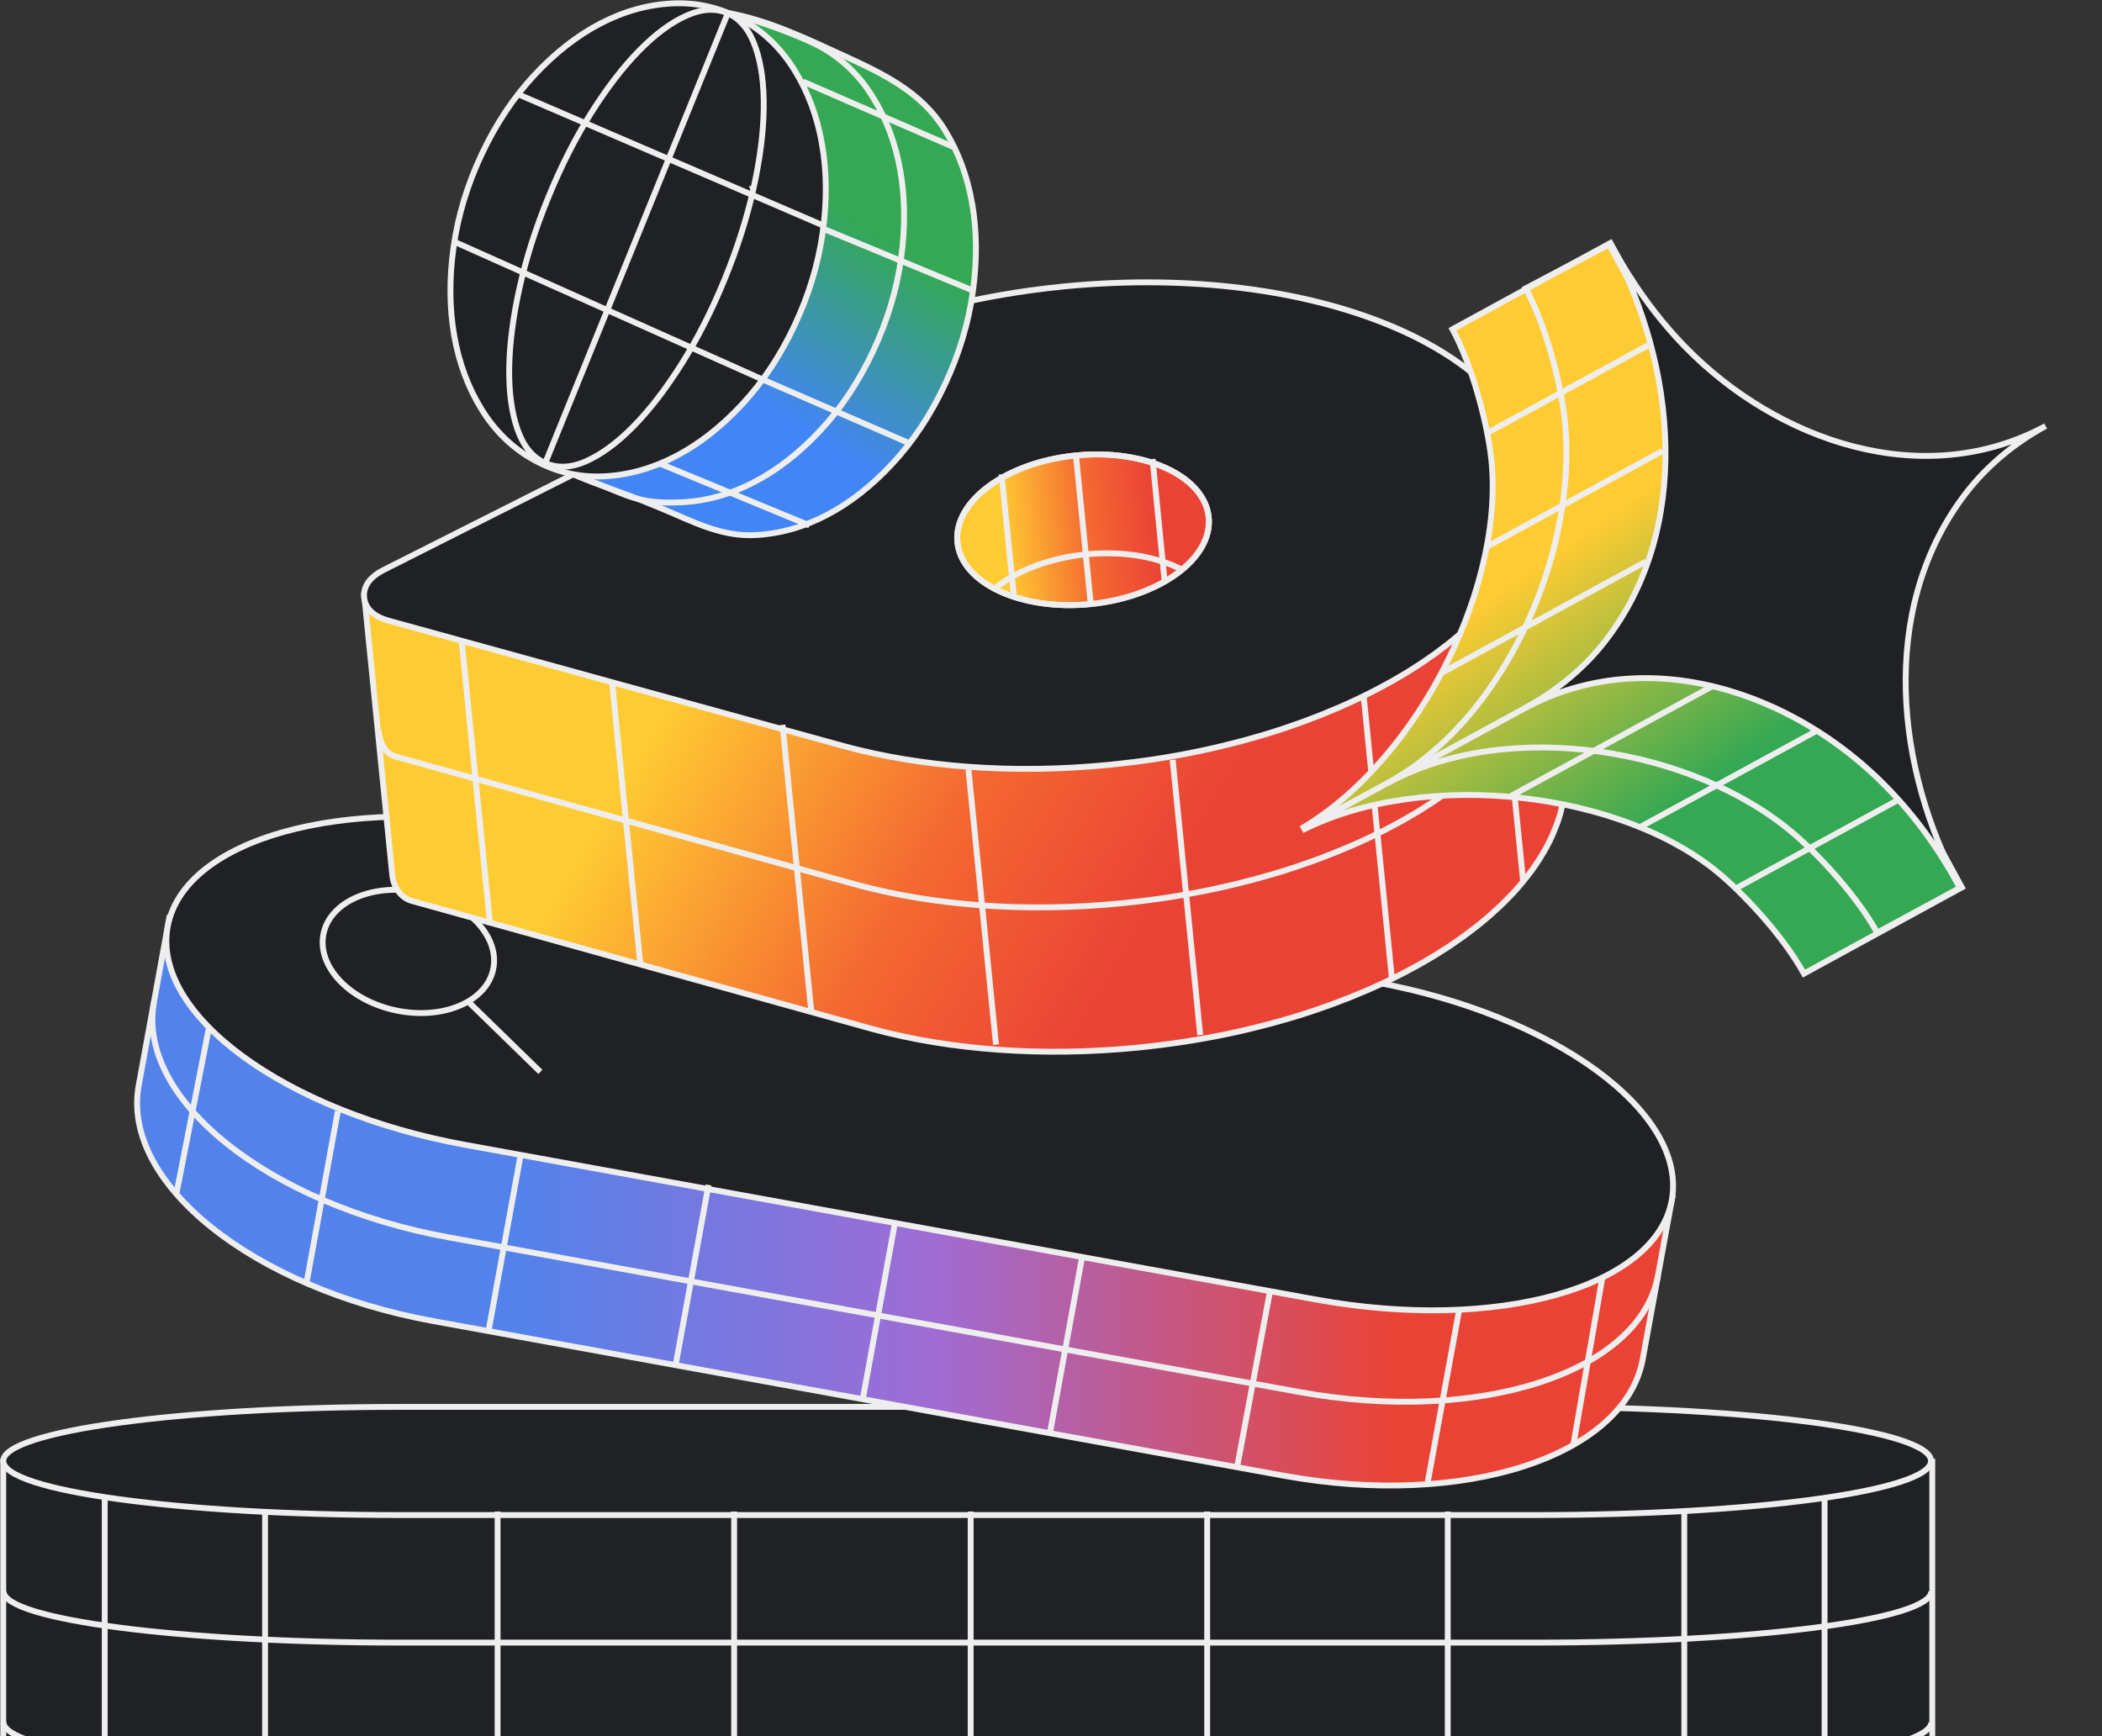
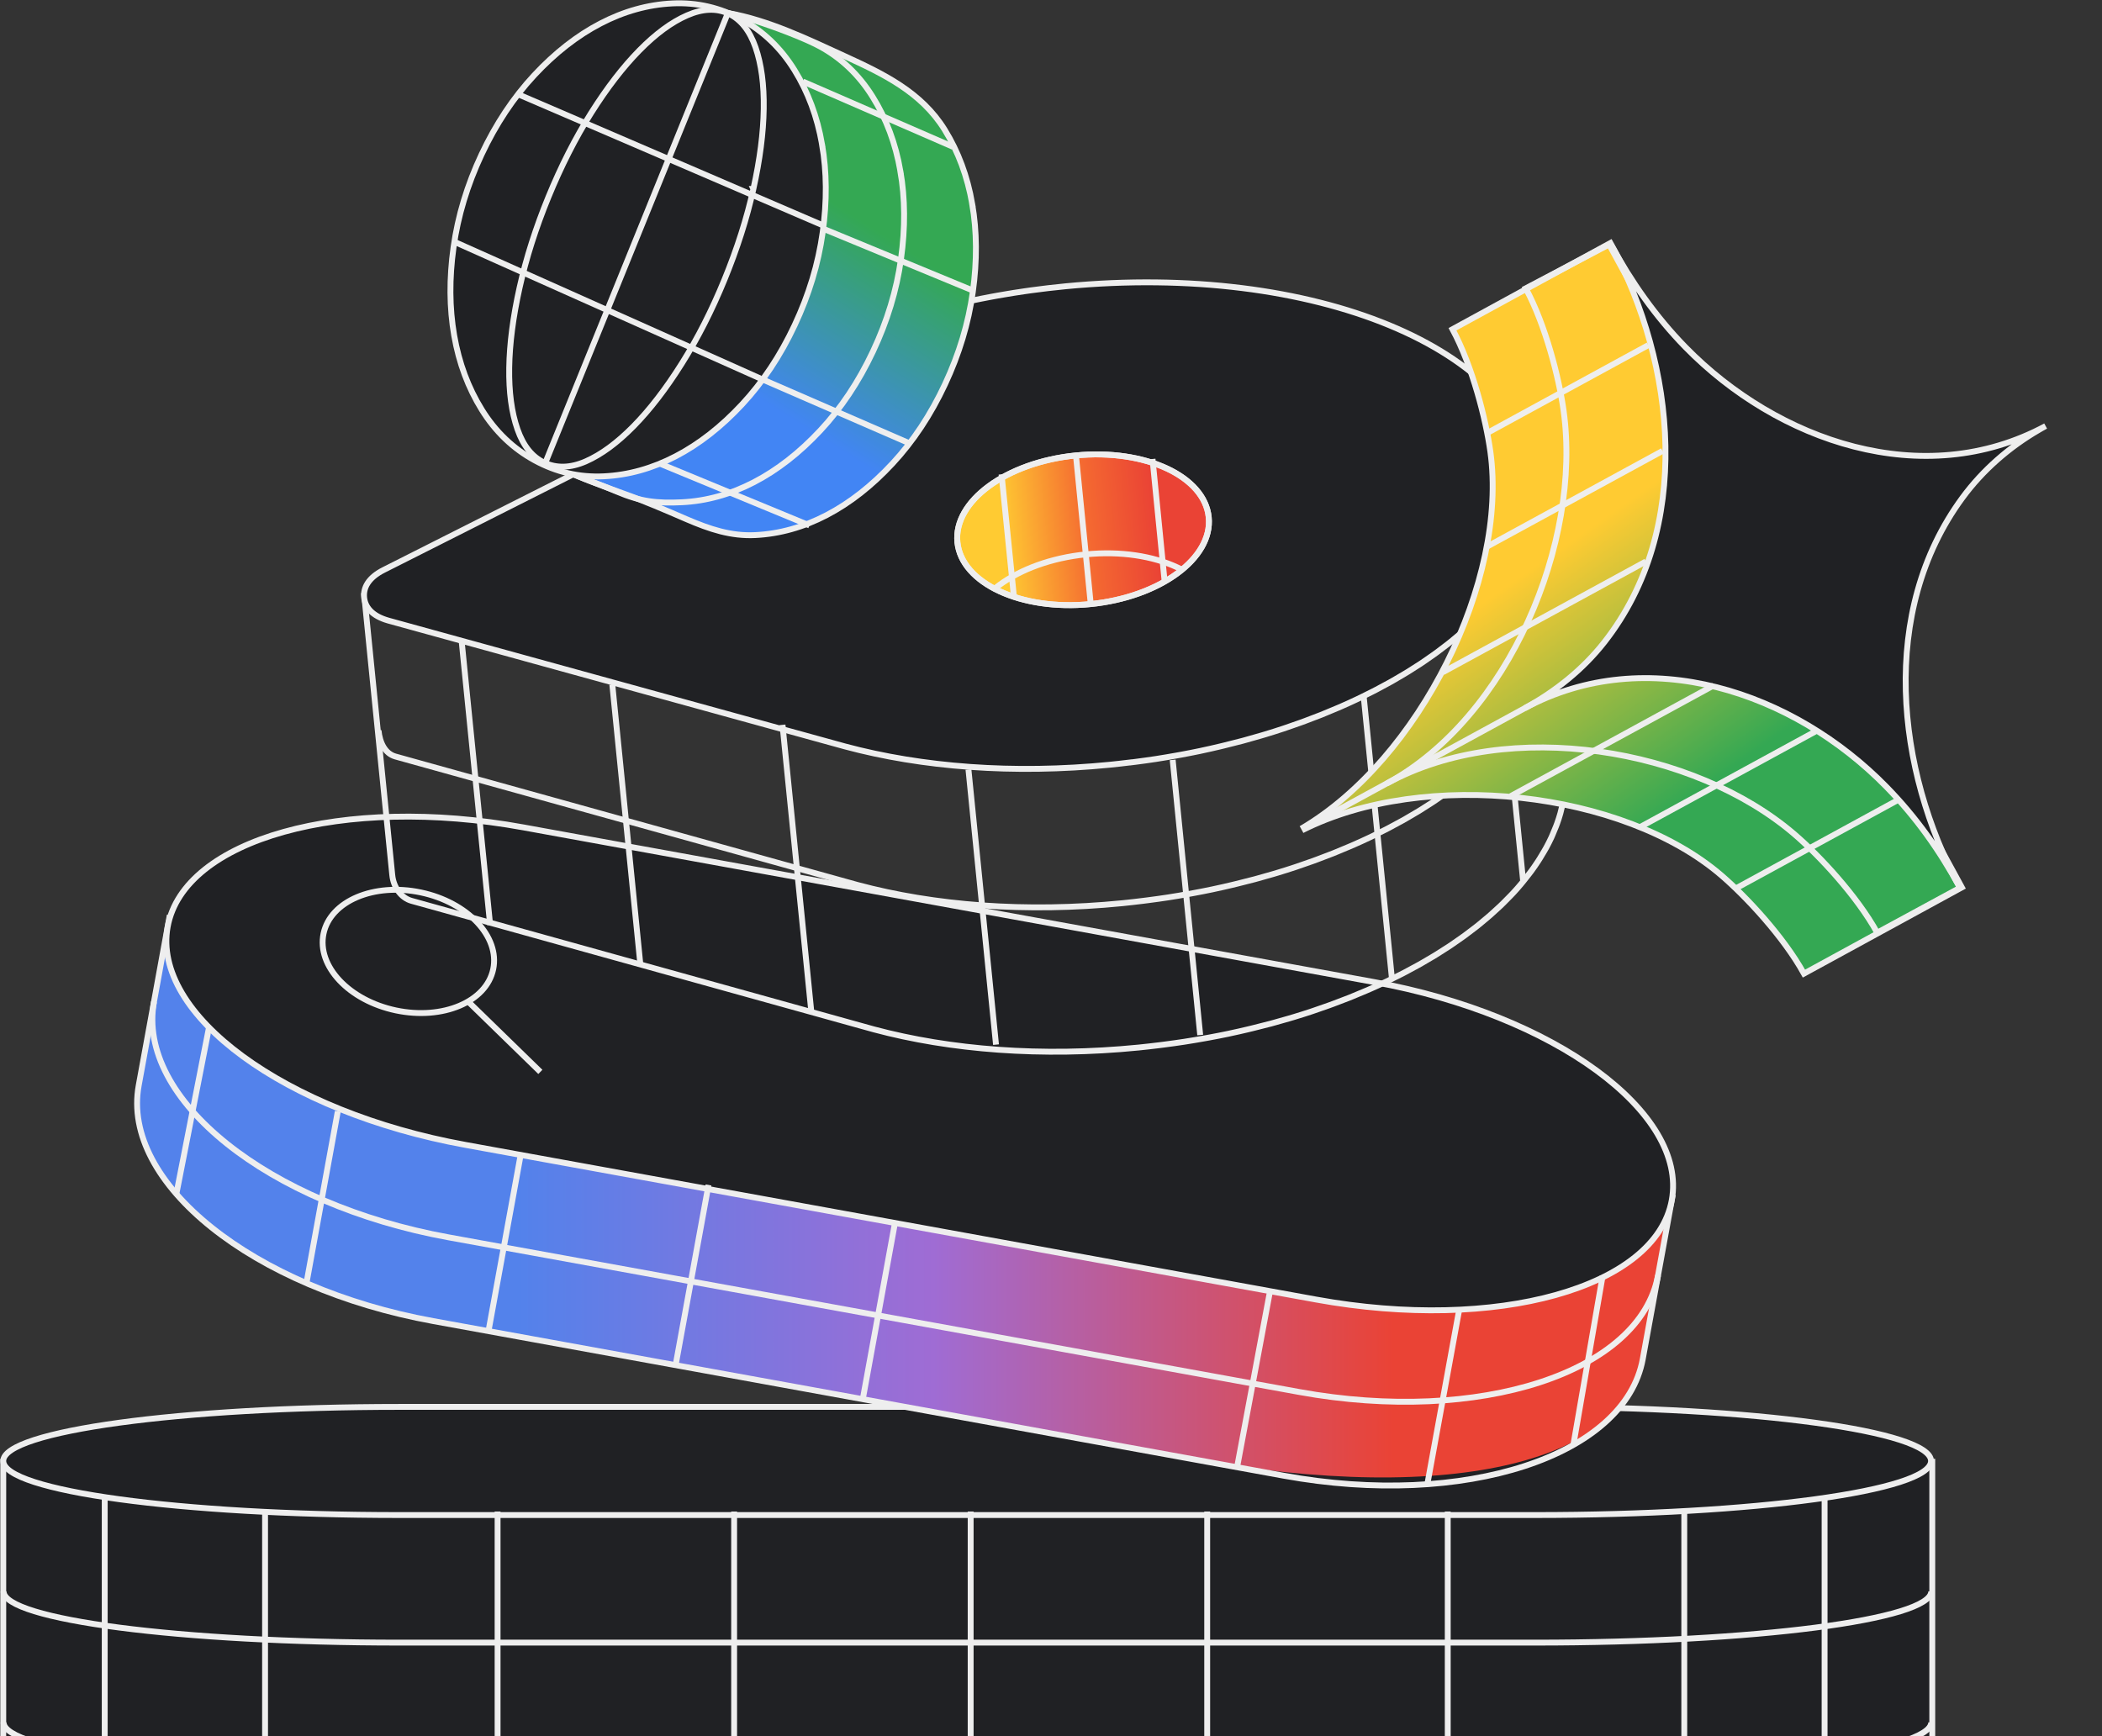
<svg xmlns="http://www.w3.org/2000/svg" width="644" height="532" viewBox="0 0 644 532" fill="none">
  <rect x="0" y="0" width="644" height="532" fill="#333333" stroke="none" />
  <path d="M1 447V620.891C1 651.331 55.313 676 122.313 676H470.687C537.687 676 592 651.331 592 620.891V447" fill="#202124" />
  <path d="M1 447V620.891C1 651.331 55.313 676 122.313 676H470.687C537.687 676 592 651.331 592 620.891V447" stroke="#EEEEEE" stroke-width="1.8" stroke-miterlimit="10" />
  <path d="M1.088 487.625C1.088 496.298 55.364 503.328 122.319 503.328H470.457C537.412 503.328 591.688 496.298 591.688 487.625" stroke="#EEEEEE" stroke-width="1.8" stroke-miterlimit="10" />
  <path d="M1.088 527.752C1.088 536.426 55.364 543.455 122.319 543.455H470.457C537.412 543.455 591.688 536.426 591.688 527.752" stroke="#EEEEEE" stroke-width="1.8" stroke-miterlimit="10" />
  <path d="M470.386 431.1H122.235C55.278 431.1 1 438.521 1 447.669C1 456.825 55.278 464.239 122.235 464.239H470.386C537.343 464.239 591.621 456.818 591.621 447.669C591.621 438.514 537.343 431.1 470.386 431.1Z" fill="#202124" stroke="#EEEEEE" stroke-width="1.8" stroke-miterlimit="10" />
  <path d="M32.084 459.215V615.964" stroke="#EEEEEE" stroke-width="1.8" stroke-miterlimit="10" />
  <path d="M559.009 459.215V615.964" stroke="#EEEEEE" stroke-width="1.8" stroke-miterlimit="10" />
  <path d="M81.21 463.156V622.863" stroke="#EEEEEE" stroke-width="1.8" stroke-miterlimit="10" />
  <path d="M152.449 463.156V623.849" stroke="#EEEEEE" stroke-width="1.8" stroke-miterlimit="10" />
  <path d="M224.921 463.156V623.849" stroke="#EEEEEE" stroke-width="1.8" stroke-miterlimit="10" />
  <path d="M297.385 463.156V623.849" stroke="#EEEEEE" stroke-width="1.8" stroke-miterlimit="10" />
  <path d="M369.856 463.156V623.849" stroke="#EEEEEE" stroke-width="1.8" stroke-miterlimit="10" />
  <path d="M443.553 463.156V623.849" stroke="#EEEEEE" stroke-width="1.8" stroke-miterlimit="10" />
  <path d="M516.02 463.156V620.891" stroke="#EEEEEE" stroke-width="1.8" stroke-miterlimit="10" />
-   <path d="M52.018 280.416L42.492 332.637C37.051 362.448 77.47 394.757 132.755 404.81L163.325 410.369L362.783 446.636L393.353 452.195C448.645 462.248 497.872 446.234 503.306 416.423L512.503 366.024" fill="url(#paint0_linear_7920_444)" />
+   <path d="M52.018 280.416L42.492 332.637C37.051 362.448 77.47 394.757 132.755 404.81L163.325 410.369L362.783 446.636C448.645 462.248 497.872 446.234 503.306 416.423L512.503 366.024" fill="url(#paint0_linear_7920_444)" />
  <path d="M52.018 280.416L42.492 332.637C37.051 362.448 77.47 394.757 132.755 404.81L163.325 410.369L362.783 446.636L393.353 452.195C448.645 462.248 497.872 446.234 503.306 416.423L512.503 366.024" stroke="#EEEEEE" stroke-width="1.8" stroke-miterlimit="10" />
  <path d="M47.174 306.973C41.734 336.783 82.153 369.093 137.437 379.146L168.008 384.705L367.465 420.972L398.036 426.531C453.327 436.584 502.554 420.57 507.988 390.759" stroke="#EEEEEE" stroke-width="1.8" stroke-miterlimit="10" />
  <path d="M420.956 300.914L390.385 295.355L190.928 259.088L160.357 253.529C105.066 243.476 56.275 257.105 51.371 283.969C46.467 310.833 87.315 340.765 142.607 350.818L173.177 356.377L372.634 392.644L403.205 398.203C458.497 408.256 507.288 394.627 512.191 367.763C517.095 340.899 476.247 310.967 420.956 300.914Z" fill="#202124" stroke="#EEEEEE" stroke-width="1.8" stroke-miterlimit="10" />
  <path d="M64.001 315.002L54.001 366.002" stroke="#EEEEEE" stroke-width="1.8" stroke-miterlimit="10" />
  <path d="M491.001 391.002L482.001 443.002" stroke="#EEEEEE" stroke-width="1.8" stroke-miterlimit="10" />
  <path d="M103.496 340.533L93.99 392.647" stroke="#EEEEEE" stroke-width="1.8" stroke-miterlimit="10" />
  <path d="M159.569 353.592L149.66 407.882" stroke="#EEEEEE" stroke-width="1.8" stroke-miterlimit="10" />
  <path d="M217.071 363.092L206.995 418.307" stroke="#EEEEEE" stroke-width="1.8" stroke-miterlimit="10" />
  <path d="M274.242 374.439L264.334 428.737" stroke="#EEEEEE" stroke-width="1.8" stroke-miterlimit="10" />
-   <path d="M331.584 384.865L321.676 439.156" stroke="#EEEEEE" stroke-width="1.8" stroke-miterlimit="10" />
  <path d="M389.127 395.5L379.011 449.59" stroke="#EEEEEE" stroke-width="1.8" stroke-miterlimit="10" />
  <path d="M447.103 401.096L437.255 455.058" stroke="#EEEEEE" stroke-width="1.8" stroke-miterlimit="10" />
  <ellipse cx="125.114" cy="291.535" rx="26.557" ry="18.472" transform="rotate(11.879 125.114 291.535)" stroke="#EEEEEE" stroke-width="1.8" />
  <line x1="143.477" y1="306.945" x2="165.552" y2="328.449" stroke="#EEEEEE" stroke-width="1.8" />
-   <path d="M470.787 147.345L111.611 182.56L120.181 268.121C120.561 271.965 122.953 275.171 126.103 276.041L267.688 315.413C291.065 321.681 319.115 323.945 348.878 320.982C350.994 320.771 353.096 320.523 355.178 320.268C355.688 320.212 356.195 320.138 356.713 320.072C358.785 319.808 360.835 319.518 362.873 319.21C362.986 319.198 363.089 319.177 363.201 319.155C365.145 318.858 367.076 318.524 368.996 318.181C369.492 318.089 369.989 318.006 370.485 317.914C372.469 317.545 374.442 317.168 376.393 316.755C376.589 316.715 376.775 316.666 376.971 316.625C378.763 316.249 380.533 315.846 382.292 315.425C382.777 315.315 383.26 315.196 383.743 315.076C385.632 314.623 387.499 314.142 389.356 313.654C389.625 313.586 389.883 313.501 390.153 313.433C391.794 312.987 393.405 312.526 395.015 312.054C395.487 311.917 395.959 311.78 396.43 311.633C398.214 311.095 399.978 310.54 401.719 309.959C402.042 309.857 402.355 309.747 402.667 309.636C404.16 309.14 405.632 308.626 407.092 308.095C407.551 307.93 408.011 307.766 408.469 307.592C410.131 306.981 411.781 306.353 413.401 305.709C413.758 305.565 414.114 305.421 414.47 305.268C415.814 304.72 417.148 304.164 418.471 303.6C418.918 303.408 419.364 303.217 419.802 303.026C421.342 302.352 422.862 301.662 424.35 300.955C424.741 300.77 425.122 300.585 425.512 300.399C426.719 299.819 427.906 299.231 429.081 298.626C429.506 298.408 429.94 298.189 430.356 297.972C431.765 297.236 433.145 296.494 434.504 295.735C434.9 295.51 435.296 295.286 435.691 295.061C436.77 294.447 437.829 293.826 438.869 293.197C439.272 292.953 439.676 292.718 440.069 292.475C441.339 291.687 442.589 290.892 443.81 290.091C444.202 289.829 444.584 289.568 444.976 289.305C445.928 288.667 446.859 288.012 447.771 287.359C448.135 287.1 448.507 286.839 448.869 286.571C450.001 285.741 451.112 284.894 452.195 284.051C452.564 283.762 452.923 283.466 453.284 283.178C454.117 282.505 454.941 281.823 455.735 281.135C456.049 280.863 456.382 280.597 456.686 280.316C457.68 279.444 458.643 278.556 459.587 277.67C459.916 277.358 460.235 277.046 460.563 276.724C461.288 276.015 462.002 275.297 462.687 274.573C462.953 274.296 463.22 274.028 463.476 273.752C463.51 273.71 463.554 273.677 463.588 273.635C464.408 272.753 465.19 271.866 465.941 270.963C466.229 270.626 466.507 270.281 466.784 269.936C467.375 269.222 467.936 268.502 468.487 267.774C468.73 267.461 468.972 267.139 469.205 266.827C469.912 265.862 470.58 264.892 471.218 263.915C471.431 263.596 471.625 263.27 471.829 262.951C472.309 262.183 472.77 261.417 473.211 260.643C473.396 260.327 473.58 260.001 473.756 259.686C474.304 258.672 474.824 257.661 475.295 256.635C475.418 256.364 475.531 256.085 475.654 255.813C476.022 254.981 476.37 254.141 476.689 253.304C476.808 252.995 476.927 252.686 477.045 252.368C477.427 251.314 477.77 250.255 478.065 249.192C478.119 248.986 478.163 248.78 478.217 248.574C478.461 247.659 478.668 246.749 478.844 245.823C478.906 245.52 478.96 245.218 479.013 244.916C479.2 243.827 479.357 242.731 479.465 241.621C479.472 241.506 479.479 241.39 479.484 241.266C479.565 240.254 479.608 239.247 479.612 238.234C479.618 237.938 479.615 237.642 479.612 237.356C479.595 236.231 479.549 235.11 479.436 233.986L471.372 152.981M335.141 174.361C333.365 174.536 331.61 174.727 329.856 174.927C329.28 174.99 328.716 175.07 328.151 175.141C326.974 175.289 325.796 175.436 324.62 175.593C323.952 175.685 323.285 175.786 322.617 175.878C321.555 176.031 320.493 176.185 319.433 176.358C318.738 176.472 318.044 176.585 317.359 176.698C316.337 176.867 315.316 177.045 314.294 177.223C313.601 177.346 312.918 177.468 312.235 177.6C311.205 177.788 310.187 177.995 309.168 178.191C308.513 178.32 307.868 178.447 307.224 178.584C306.114 178.82 305.013 179.054 303.913 179.298C303.372 179.414 302.83 179.531 302.29 179.656C300.678 180.023 299.078 180.407 297.489 180.809C297.22 180.877 296.96 180.953 296.691 181.02C295.362 181.356 294.044 181.7 292.737 182.062C292.162 182.22 291.588 182.387 291.014 182.545C290.022 182.825 289.041 183.104 288.07 183.391C287.432 183.584 286.794 183.778 286.156 183.971C285.261 184.25 284.364 184.52 283.478 184.807C282.823 185.012 282.178 185.226 281.523 185.44C280.657 185.725 279.8 186.01 278.953 186.302C278.309 186.525 277.675 186.747 277.04 186.969C276.175 187.273 275.322 187.586 274.477 187.897C273.871 188.116 273.275 188.343 272.678 188.561C271.752 188.91 270.837 189.277 269.921 189.634C269.417 189.832 268.914 190.03 268.42 190.227C267.057 190.777 265.715 191.343 264.393 191.917C261.438 193.193 258.557 194.528 255.776 195.91" fill="url(#paint1_linear_7920_444)" />
  <path d="M470.787 147.345L111.611 182.56L120.18 268.121C120.561 271.965 122.953 275.171 126.103 276.041L267.688 315.413C291.065 321.681 319.115 323.945 348.878 320.982C350.994 320.771 353.096 320.523 355.178 320.268C355.688 320.212 356.195 320.138 356.713 320.072C358.785 319.808 360.835 319.518 362.873 319.21C362.986 319.198 363.089 319.177 363.201 319.155C365.145 318.858 367.076 318.524 368.996 318.181C369.492 318.089 369.989 318.006 370.485 317.914C372.469 317.545 374.442 317.168 376.393 316.755C376.589 316.715 376.775 316.666 376.971 316.625C378.763 316.249 380.533 315.846 382.292 315.425C382.777 315.315 383.26 315.196 383.743 315.076C385.632 314.623 387.499 314.142 389.356 313.654C389.625 313.586 389.883 313.501 390.153 313.433C391.794 312.987 393.405 312.526 395.015 312.054C395.487 311.917 395.959 311.78 396.43 311.633C398.214 311.095 399.978 310.54 401.719 309.959C402.042 309.857 402.355 309.747 402.667 309.636C404.16 309.14 405.632 308.626 407.092 308.095C407.551 307.93 408.011 307.766 408.469 307.592C410.131 306.981 411.781 306.353 413.401 305.709C413.758 305.565 414.114 305.421 414.47 305.268C415.814 304.72 417.148 304.164 418.471 303.6C418.918 303.408 419.364 303.217 419.802 303.026C421.342 302.352 422.862 301.662 424.35 300.955C424.741 300.77 425.122 300.585 425.512 300.399C426.719 299.819 427.906 299.231 429.081 298.626C429.506 298.408 429.94 298.189 430.356 297.972C431.765 297.236 433.145 296.494 434.504 295.735C434.9 295.51 435.296 295.286 435.691 295.061C436.77 294.447 437.829 293.826 438.869 293.197C439.272 292.953 439.676 292.718 440.069 292.475C441.339 291.687 442.589 290.892 443.81 290.091C444.202 289.829 444.584 289.568 444.976 289.305C445.928 288.667 446.859 288.012 447.771 287.359C448.135 287.1 448.507 286.839 448.869 286.571C450.001 285.741 451.112 284.894 452.195 284.051C452.564 283.762 452.923 283.466 453.284 283.178C454.117 282.505 454.941 281.823 455.735 281.135C456.049 280.863 456.382 280.597 456.686 280.316C457.68 279.444 458.643 278.556 459.587 277.67C459.916 277.358 460.235 277.046 460.563 276.724C461.288 276.015 462.002 275.297 462.687 274.573C462.953 274.296 463.22 274.028 463.476 273.752C463.51 273.71 463.554 273.677 463.588 273.635C464.408 272.753 465.19 271.866 465.941 270.963C466.229 270.626 466.507 270.281 466.784 269.936C467.375 269.222 467.936 268.502 468.487 267.774C468.73 267.461 468.972 267.139 469.205 266.827C469.912 265.862 470.58 264.892 471.218 263.915C471.431 263.596 471.625 263.27 471.829 262.951C472.309 262.183 472.77 261.417 473.211 260.643C473.396 260.327 473.58 260.001 473.756 259.686C474.304 258.672 474.824 257.661 475.295 256.635C475.418 256.364 475.531 256.085 475.654 255.813C476.022 254.981 476.37 254.141 476.689 253.304C476.808 252.995 476.927 252.686 477.045 252.368C477.427 251.314 477.77 250.255 478.065 249.192C478.119 248.986 478.163 248.78 478.217 248.574C478.461 247.659 478.668 246.749 478.844 245.823C478.906 245.52 478.96 245.218 479.013 244.916C479.2 243.827 479.357 242.731 479.465 241.621C479.472 241.506 479.479 241.39 479.484 241.266C479.565 240.254 479.608 239.247 479.612 238.234C479.618 237.938 479.615 237.642 479.612 237.356C479.595 236.231 479.549 235.11 479.436 233.986L471.372 152.981M335.141 174.361C333.365 174.536 331.61 174.727 329.856 174.927C329.28 174.99 328.716 175.07 328.151 175.141C326.974 175.289 325.796 175.436 324.62 175.593C323.952 175.685 323.285 175.786 322.617 175.878C321.555 176.031 320.493 176.185 319.433 176.358C318.738 176.472 318.044 176.585 317.359 176.698C316.337 176.867 315.316 177.045 314.294 177.223C313.601 177.346 312.918 177.468 312.235 177.6C311.205 177.788 310.187 177.995 309.168 178.191C308.513 178.32 307.868 178.447 307.224 178.584C306.114 178.82 305.013 179.054 303.913 179.298C303.371 179.414 302.83 179.531 302.29 179.656C300.678 180.023 299.078 180.407 297.489 180.809C297.22 180.877 296.96 180.953 296.691 181.02C295.362 181.356 294.044 181.7 292.737 182.062C292.162 182.22 291.588 182.387 291.014 182.545C290.022 182.825 289.041 183.104 288.07 183.391C287.432 183.584 286.794 183.778 286.156 183.971C285.261 184.25 284.364 184.52 283.478 184.807C282.823 185.012 282.178 185.226 281.523 185.44C280.657 185.725 279.8 186.01 278.953 186.302C278.309 186.525 277.675 186.747 277.04 186.969C276.175 187.273 275.322 187.586 274.477 187.897C273.871 188.116 273.275 188.343 272.678 188.561C271.752 188.91 270.837 189.277 269.921 189.634C269.417 189.832 268.914 190.03 268.42 190.227C267.057 190.777 265.715 191.343 264.393 191.917C261.438 193.193 258.557 194.528 255.776 195.91" stroke="#EEEEEE" stroke-width="1.8" stroke-miterlimit="10" />
  <path d="M115.974 223.808C116.354 227.653 118 230.93 121.151 231.809L262.736 271.181C286.113 277.449 314.163 279.714 343.926 276.751C346.042 276.539 348.144 276.291 350.226 276.036C350.736 275.981 351.243 275.906 351.761 275.84C353.833 275.577 355.883 275.287 357.921 274.979C358.034 274.966 358.137 274.946 358.249 274.924C360.193 274.626 362.124 274.292 364.044 273.949C364.54 273.857 365.037 273.774 365.533 273.682C367.517 273.314 369.491 272.936 371.441 272.523C371.637 272.483 371.823 272.434 372.019 272.394C373.811 272.017 375.581 271.614 377.34 271.194C377.825 271.084 378.308 270.964 378.792 270.845C380.68 270.391 382.547 269.911 384.404 269.422C384.673 269.355 384.931 269.269 385.201 269.202C386.842 268.756 388.453 268.294 390.063 267.823C390.535 267.686 391.007 267.548 391.478 267.401C393.262 266.864 395.026 266.309 396.767 265.728C397.09 265.626 397.403 265.515 397.715 265.405C399.208 264.908 400.68 264.395 402.14 263.863C402.599 263.699 403.059 263.534 403.517 263.36C405.179 262.75 406.829 262.121 408.449 261.477C408.806 261.333 409.162 261.189 409.518 261.036C410.862 260.489 412.196 259.933 413.519 259.369C413.966 259.177 414.413 258.985 414.85 258.794C416.39 258.121 417.91 257.43 419.399 256.724C419.789 256.538 420.17 256.353 420.56 256.168C421.767 255.587 422.954 255 424.129 254.395C424.554 254.176 424.988 253.957 425.404 253.74C426.813 253.004 428.194 252.262 429.553 251.503C429.948 251.279 430.344 251.054 430.74 250.83C431.818 250.216 432.878 249.594 433.917 248.966C434.32 248.721 434.724 248.486 435.117 248.243C436.387 247.456 437.638 246.661 438.858 245.859C439.25 245.597 439.632 245.336 440.024 245.074C440.976 244.435 441.907 243.78 442.819 243.127C443.183 242.868 443.555 242.608 443.917 242.339C445.049 241.509 446.16 240.663 447.243 239.819C447.612 239.531 447.971 239.234 448.332 238.947C449.165 238.273 449.989 237.592 450.783 236.904C451.097 236.631 451.431 236.366 451.734 236.084C452.728 235.212 453.691 234.324 454.635 233.439C454.964 233.126 455.283 232.814 455.611 232.492C456.336 231.783 457.05 231.066 457.735 230.342C458.001 230.065 458.268 229.797 458.524 229.521C458.558 229.479 458.602 229.446 458.636 229.404C459.456 228.522 460.238 227.635 460.99 226.732C461.278 226.395 461.555 226.05 461.833 225.704C462.423 224.991 462.984 224.271 463.535 223.543C463.778 223.23 464.02 222.907 464.253 222.596C464.96 221.631 465.628 220.66 466.266 219.684C466.48 219.365 466.673 219.038 466.877 218.72C467.357 217.952 467.818 217.185 468.259 216.412C468.444 216.096 468.628 215.77 468.804 215.455C469.352 214.44 469.872 213.429 470.343 212.404C470.466 212.133 470.579 211.853 470.702 211.582C471.07 210.749 471.418 209.909 471.737 209.073C471.856 208.764 471.975 208.455 472.094 208.136C472.475 207.083 472.818 206.024 473.113 204.96C473.167 204.754 473.211 204.549 473.265 204.342C473.51 203.428 473.716 202.517 473.892 201.591C473.955 201.288 474.008 200.987 474.061 200.685C474.248 199.595 474.405 198.499 474.513 197.389C474.52 197.274 474.527 197.159 474.532 197.034C474.613 196.023 474.656 195.015 474.66 194.003C474.666 193.706 474.663 193.411 474.66 193.125C474.643 192 474.597 190.878 474.484 189.754" stroke="#EEEEEE" stroke-width="1.8" stroke-miterlimit="10" />
  <path d="M346.489 233.62C346.999 233.564 347.506 233.49 348.024 233.424C350.096 233.16 352.146 232.87 354.184 232.562C354.298 232.55 354.4 232.529 354.512 232.508C356.457 232.21 358.387 231.876 360.307 231.533C360.803 231.441 361.3 231.358 361.796 231.266C363.78 230.897 365.754 230.52 367.704 230.107C367.9 230.067 368.086 230.018 368.282 229.977C370.074 229.601 371.844 229.198 373.603 228.778C374.088 228.667 374.571 228.548 375.055 228.429C376.943 227.975 378.81 227.495 380.667 227.006C380.936 226.939 381.194 226.853 381.464 226.786C383.105 226.34 384.716 225.878 386.326 225.406C386.798 225.269 387.27 225.132 387.741 224.985C389.525 224.447 391.289 223.892 393.03 223.311C393.353 223.209 393.666 223.099 393.978 222.989C395.471 222.492 396.943 221.978 398.403 221.447C398.862 221.282 399.322 221.118 399.78 220.944C401.442 220.333 403.092 219.705 404.712 219.061C405.069 218.917 405.426 218.773 405.781 218.62C407.125 218.072 408.459 217.517 409.782 216.952C410.229 216.761 410.676 216.569 411.113 216.378C412.653 215.704 414.173 215.014 415.662 214.307C416.052 214.122 416.433 213.937 416.823 213.751C418.03 213.171 419.217 212.584 420.392 211.978C420.817 211.76 421.252 211.541 421.667 211.324C423.077 210.588 424.457 209.846 425.816 209.087C426.211 208.862 426.607 208.638 427.003 208.413C428.082 207.799 429.141 207.178 430.18 206.549C430.583 206.305 430.987 206.07 431.38 205.827C432.651 205.039 433.901 204.244 435.121 203.443C435.513 203.181 435.895 202.92 436.287 202.657C437.239 202.019 438.17 201.364 439.082 200.711C439.446 200.452 439.818 200.191 440.181 199.923C441.312 199.093 442.423 198.247 443.506 197.403C443.875 197.115 444.234 196.818 444.595 196.53C445.428 195.857 446.252 195.176 447.046 194.488C447.36 194.215 447.694 193.949 447.997 193.668C448.991 192.796 449.954 191.908 450.898 191.022C451.227 190.71 451.546 190.398 451.874 190.076C452.599 189.367 453.313 188.649 453.998 187.926C454.264 187.648 454.531 187.381 454.787 187.104C454.821 187.063 454.865 187.029 454.899 186.987C455.719 186.106 456.501 185.218 457.253 184.315C457.541 183.979 457.818 183.633 458.096 183.288C458.686 182.574 459.248 181.855 459.798 181.126C460.041 180.813 460.283 180.491 460.516 180.179C461.223 179.214 461.891 178.244 462.529 177.268C462.743 176.948 462.936 176.622 463.14 176.304C463.62 175.535 464.081 174.769 464.522 173.995C464.707 173.679 464.891 173.354 465.067 173.039C465.615 172.024 466.135 171.013 466.606 169.988C466.729 169.716 466.842 169.437 466.965 169.165C467.333 168.333 467.681 167.493 468 166.656C468.119 166.347 468.238 166.038 468.357 165.72C468.738 164.666 469.081 163.607 469.376 162.544C469.43 162.338 469.475 162.132 469.529 161.926C469.773 161.011 469.979 160.101 470.155 159.175C470.218 158.872 470.271 158.57 470.324 158.269C470.511 157.179 470.668 156.083 470.777 154.973C470.783 154.858 470.79 154.742 470.795 154.618C470.876 153.606 470.919 152.599 470.924 151.587C470.929 151.29 470.926 150.994 470.923 150.708C470.906 149.583 470.86 148.462 470.747 147.338C466.723 106.949 402.508 80.408 326.453 87.723C324.677 87.897 322.922 88.088 321.168 88.289C320.592 88.351 320.028 88.432 319.463 88.503C318.286 88.65 317.108 88.797 315.932 88.954C315.264 89.046 314.597 89.147 313.929 89.239C312.867 89.393 311.805 89.547 310.745 89.719C310.05 89.833 309.356 89.947 308.672 90.06C307.649 90.228 306.628 90.406 305.607 90.584C304.913 90.707 304.23 90.83 303.547 90.961C302.517 91.15 301.499 91.356 300.48 91.553C299.825 91.681 299.181 91.809 298.537 91.946C297.426 92.181 296.325 92.416 295.225 92.66C294.684 92.776 294.143 92.892 293.602 93.018C291.991 93.384 290.39 93.769 288.801 94.171C288.532 94.238 288.273 94.314 288.003 94.382C286.674 94.717 285.356 95.061 284.049 95.423C283.474 95.581 282.901 95.749 282.326 95.907C281.335 96.186 280.353 96.465 279.382 96.752C278.744 96.946 278.106 97.139 277.468 97.333C276.573 97.612 275.676 97.881 274.791 98.169C274.135 98.374 273.49 98.587 272.835 98.802C271.969 99.087 271.112 99.371 270.265 99.664C269.621 99.887 268.987 100.109 268.352 100.331C267.488 100.635 266.634 100.947 265.789 101.259C265.183 101.478 264.587 101.705 263.99 101.922C263.064 102.272 262.149 102.638 261.233 102.996C260.729 103.194 260.226 103.392 259.732 103.589C258.369 104.138 257.027 104.705 255.705 105.278C252.75 106.555 249.869 107.89 247.088 109.272L117.546 174.646C112.768 177.057 111.272 180.16 111.562 183.088C111.853 186.017 113.938 188.769 119.096 190.193L258.978 228.748C282.355 235.016 310.405 237.281 340.168 234.317C342.284 234.106 344.386 233.858 346.468 233.603L346.489 233.62Z" fill="#202124" stroke="#EEEEEE" stroke-width="1.8" stroke-miterlimit="10" />
  <path d="M334.094 185.104C355.356 182.988 371.578 171.078 370.326 158.501C369.075 145.924 350.824 137.444 329.562 139.56C308.3 141.676 292.078 153.586 293.33 166.163C294.581 178.74 312.832 187.22 334.094 185.104Z" fill="url(#paint2_linear_7920_444)" stroke="#EEEEEE" stroke-width="1.8" stroke-miterlimit="10" />
  <mask id="mask0_7920_444" style="mask-type:luminance" maskUnits="userSpaceOnUse" x="293" y="139" width="78" height="47">
    <path d="M334.089 185.102C355.351 182.986 371.573 171.076 370.322 158.499C369.07 145.922 350.819 137.442 329.557 139.558C308.295 141.674 292.073 153.584 293.325 166.161C294.576 178.738 312.827 187.218 334.089 185.102Z" fill="white" />
  </mask>
  <g mask="url(#mask0_7920_444)">
    <path d="M296.514 196.474C295.259 183.893 311.484 171.987 332.745 169.863C354.007 167.749 372.25 176.228 373.505 188.809" stroke="#EEEEEE" stroke-width="1.8" stroke-miterlimit="10" />
  </g>
  <path d="M334.088 185.108C355.35 182.992 371.572 171.082 370.321 158.505C369.069 145.928 350.818 137.448 329.556 139.564C308.294 141.679 292.072 153.59 293.324 166.167C294.575 178.744 312.826 187.224 334.088 185.108Z" stroke="#EEEEEE" stroke-width="1.8" stroke-miterlimit="10" />
  <path d="M141.438 196.442L150.172 283.427" stroke="#EEEEEE" stroke-width="1.8" stroke-miterlimit="10" />
  <path d="M187.596 209.754L196.218 295.797" stroke="#EEEEEE" stroke-width="1.8" stroke-miterlimit="10" />
  <path d="M239.736 222.106L248.533 309.666" stroke="#EEEEEE" stroke-width="1.8" stroke-miterlimit="10" />
  <path d="M296.71 235.783L305.153 320.098" stroke="#EEEEEE" stroke-width="1.8" stroke-miterlimit="10" />
  <path d="M329.664 139.727L334.205 185.387" stroke="#EEEEEE" stroke-width="1.8" stroke-miterlimit="10" />
  <path d="M353.105 140.641L356.843 178.483" stroke="#EEEEEE" stroke-width="1.8" stroke-miterlimit="10" />
  <path d="M306.851 145.336L310.632 182.791" stroke="#EEEEEE" stroke-width="1.8" stroke-miterlimit="10" />
  <path d="M359.28 232.844L367.713 317.15" stroke="#EEEEEE" stroke-width="1.8" stroke-miterlimit="10" />
  <path d="M417.831 213.67L426.478 300.12" stroke="#EEEEEE" stroke-width="1.8" stroke-miterlimit="10" />
  <path d="M457.978 183.299L466.624 269.74" stroke="#EEEEEE" stroke-width="1.8" stroke-miterlimit="10" />
  <path d="M398.636 253.939C434.979 232.635 462.113 177.802 456.611 138.396C455.227 128.463 451.122 112.239 445.009 100.883L493.386 74.466L601.06 271.915L552.684 298.331C546.448 287.043 535.032 274.809 527.43 268.264C497.286 242.301 436.493 235.404 398.906 254.429" fill="url(#paint3_linear_7920_444)" />
  <path d="M398.636 253.939C434.979 232.635 462.113 177.802 456.611 138.396C455.227 128.463 451.122 112.239 445.009 100.883L493.386 74.466L601.06 271.915L552.684 298.331C546.448 287.043 535.032 274.809 527.43 268.264C497.286 242.301 436.493 235.404 398.906 254.429" stroke="#EEEEEE" stroke-width="1.8" stroke-miterlimit="10" />
  <path d="M424.975 240.028C462.35 219.597 519.135 229.249 549.876 255.721C557.478 262.265 568.894 274.5 575.129 285.788L600.498 272.035L492.994 74.914L467.45 88.346C473.563 99.701 477.668 115.925 479.052 125.858C484.66 166.037 462.391 219.674 424.975 240.028Z" stroke="#EEEEEE" stroke-width="1.8" stroke-miterlimit="10" />
  <path d="M624.679 131.696L626.73 130.547C589.286 150.737 544.586 135.246 516.346 106.337C507.293 97.066 499.804 86.39 493.609 75.032C513.458 111.783 518.819 161.969 491.539 196.771C484.933 205.197 476.478 211.909 467.103 217.027C504.669 196.765 549.572 212.071 577.973 241.125C587.025 250.385 594.212 260.52 600.4 271.873C580.885 235.747 575.604 187.441 601.228 152.543C607.488 144.019 615.558 137.008 624.685 131.701L624.679 131.696Z" fill="#202124" stroke="#EEEEEE" stroke-width="1.8" stroke-miterlimit="10" />
  <path d="M504.97 105.771L455.921 132.523" stroke="#EEEEEE" stroke-width="1.8" stroke-miterlimit="10" />
  <path d="M509.356 138.169L455.56 167.506" stroke="#EEEEEE" stroke-width="1.8" stroke-miterlimit="10" />
  <path d="M504.262 172.051L442.01 206" stroke="#EEEEEE" stroke-width="1.8" stroke-miterlimit="10" />
  <path d="M581.094 245.347L532.04 272.099" stroke="#EEEEEE" stroke-width="1.8" stroke-miterlimit="10" />
  <path d="M556.227 224.115L502.431 253.451" stroke="#EEEEEE" stroke-width="1.8" stroke-miterlimit="10" />
  <path d="M524.987 210.055L462.736 244.004" stroke="#EEEEEE" stroke-width="1.8" stroke-miterlimit="10" />
  <path d="M470.606 215.11L400.108 253.555" stroke="#EEEEEE" stroke-width="1.8" stroke-miterlimit="10" />
  <path d="M297.863 62.481C296.405 54.071 293.6 46.504 289.449 39.789C282.287 28.191 270.638 22.633 258.749 17.182C247.446 12.006 235.407 6.161 223.082 4C215.629 4.365 167 141.913 167 141.913C167 141.913 180.817 147.6 190.761 151.137C197.84 153.658 203.622 156.201 210.332 159.092C217.5 162.18 223.948 164.324 231.401 163.96C238.854 163.595 246.15 161.551 253.274 157.835C260.403 154.113 267.129 148.835 273.47 142.003C279.812 135.165 285.158 127.092 289.516 117.773C293.874 108.454 296.718 99.011 298.047 89.445C299.377 79.879 299.316 70.885 297.857 62.481H297.863Z" fill="url(#paint4_linear_7920_444)" stroke="#EEEEEE" stroke-width="1.8" stroke-miterlimit="10" />
  <path d="M275.85 52.392C274.382 43.981 271.558 36.411 267.378 29.695C263.204 22.98 257.792 17.814 251.154 14.203C244.511 10.592 223.179 2.652 215.669 3.012C208.165 3.377 153.046 120.5 157.226 127.216C161.406 133.931 166.761 140.597 173.405 144.207C179.84 147.369 182.259 147.756 189.015 150.648C196.233 153.736 201.431 154.264 208.935 153.899C216.44 153.534 223.786 151.49 230.959 147.773C238.137 144.05 244.91 138.772 251.295 131.938C257.68 125.099 263.063 117.024 267.451 107.703C271.839 98.381 274.703 88.936 276.041 79.368C277.38 69.8 277.318 60.804 275.845 52.392H275.85Z" stroke="#EEEEEE" stroke-width="1.8" stroke-miterlimit="10" />
  <path d="M251.851 44.204C250.385 35.773 247.564 28.185 243.395 21.454C239.22 14.722 233.82 9.544 227.184 5.925C220.554 2.306 213.485 0.685 205.989 1.051C198.494 1.416 191.161 3.459 183.991 7.186C176.821 10.917 170.05 16.208 163.673 23.058C157.301 29.908 151.923 38.007 147.54 47.345C143.158 56.688 140.298 66.155 138.96 75.746C137.617 85.337 137.685 94.353 139.151 102.791C140.618 111.222 143.439 118.809 147.614 125.541C151.788 132.272 157.188 137.451 163.824 141.07C170.455 144.689 177.518 146.315 185.014 145.95C192.509 145.584 199.848 143.541 207.012 139.809C214.182 136.077 220.947 130.787 227.325 123.937C233.702 117.081 239.08 108.988 243.462 99.644C247.845 90.301 250.705 80.834 252.043 71.243C253.38 61.652 253.318 52.635 251.846 44.204H251.851Z" fill="#202124" stroke="#EEEEEE" stroke-width="1.8" stroke-miterlimit="10" />
  <path d="M230.817 57.902C228.815 66.907 225.867 76.159 221.968 85.679C218.07 95.193 213.738 103.694 208.889 111.4C204.04 119.111 199.118 125.512 194.117 130.597C189.121 135.682 184.244 139.272 179.496 141.36C174.748 143.444 170.484 143.505 166.755 141.752C163.059 140.022 160.336 136.684 158.536 131.527C156.736 126.369 155.897 120.097 156.01 112.722C156.122 105.346 157.186 97.137 159.2 88.093C161.214 79.054 164.156 69.819 168.026 60.378C171.896 50.936 176.29 42.273 181.128 34.595C185.966 26.923 190.882 20.544 195.878 15.454C200.879 10.363 205.756 6.779 210.521 4.702C215.285 2.624 219.516 2.445 223.217 4.186C226.947 5.934 229.698 9.389 231.481 14.53C233.264 19.682 234.103 25.943 233.99 33.324C233.878 40.699 232.82 48.898 230.823 57.891H230.812L230.817 57.902Z" stroke="#EEEEEE" stroke-width="1.8" stroke-miterlimit="10" />
  <path d="M159 29L252 69" stroke="#EEEEEE" stroke-width="1.8" stroke-miterlimit="10" />
  <path d="M139 74L233 116" stroke="#EEEEEE" stroke-width="1.8" stroke-miterlimit="10" />
  <path d="M223 4L167 142" stroke="#EEEEEE" stroke-width="1.8" stroke-miterlimit="10" />
  <path d="M252 70L298 89" stroke="#EEEEEE" stroke-width="1.8" stroke-miterlimit="10" />
  <path d="M246 25L292 45" stroke="#EEEEEE" stroke-width="1.8" stroke-miterlimit="10" />
  <path d="M202 142L248 161" stroke="#EEEEEE" stroke-width="1.8" stroke-miterlimit="10" />
  <path d="M233 116L279 136" stroke="#EEEEEE" stroke-width="1.8" stroke-miterlimit="10" />
  <defs>
    <linearGradient id="paint0_linear_7920_444" x1="41.275" y1="367.807" x2="511.777" y2="367.807" gradientUnits="userSpaceOnUse">
      <stop stop-color="#5382EB" />
      <stop offset="0.25" stop-color="#5382EB" />
      <stop offset="0.52" stop-color="#9F6CD4" />
      <stop offset="0.82" stop-color="#EA4335" />
      <stop offset="1" stop-color="#EA4335" />
    </linearGradient>
    <linearGradient id="paint1_linear_7920_444" x1="169.362" y1="182.29" x2="397.053" y2="316.637" gradientUnits="userSpaceOnUse">
      <stop stop-color="#FFCB32" />
      <stop offset="0.18" stop-color="#FFCB32" />
      <stop offset="0.53" stop-color="#F46831" />
      <stop offset="0.79" stop-color="#EA4335" />
      <stop offset="1" stop-color="#EA4335" />
    </linearGradient>
    <linearGradient id="paint2_linear_7920_444" x1="293.211" y1="166.175" x2="370.208" y2="158.513" gradientUnits="userSpaceOnUse">
      <stop stop-color="#FFCB32" />
      <stop offset="0.18" stop-color="#FFCB32" />
      <stop offset="0.53" stop-color="#F46831" />
      <stop offset="0.79" stop-color="#EA4335" />
      <stop offset="1" stop-color="#EA4335" />
    </linearGradient>
    <linearGradient id="paint3_linear_7920_444" x1="471.212" y1="124.713" x2="565.429" y2="259.06" gradientUnits="userSpaceOnUse">
      <stop stop-color="#FFCB32" />
      <stop offset="0.24" stop-color="#FFCB32" />
      <stop offset="0.76" stop-color="#34A853" />
      <stop offset="1" stop-color="#34A853" />
    </linearGradient>
    <linearGradient id="paint4_linear_7920_444" x1="203.198" y1="145.607" x2="273.384" y2="34.722" gradientUnits="userSpaceOnUse">
      <stop stop-color="#4285F4" />
      <stop offset="0.27" stop-color="#4285F4" />
      <stop offset="0.75" stop-color="#34A853" />
      <stop offset="1" stop-color="#34A853" />
    </linearGradient>
  </defs>
</svg>